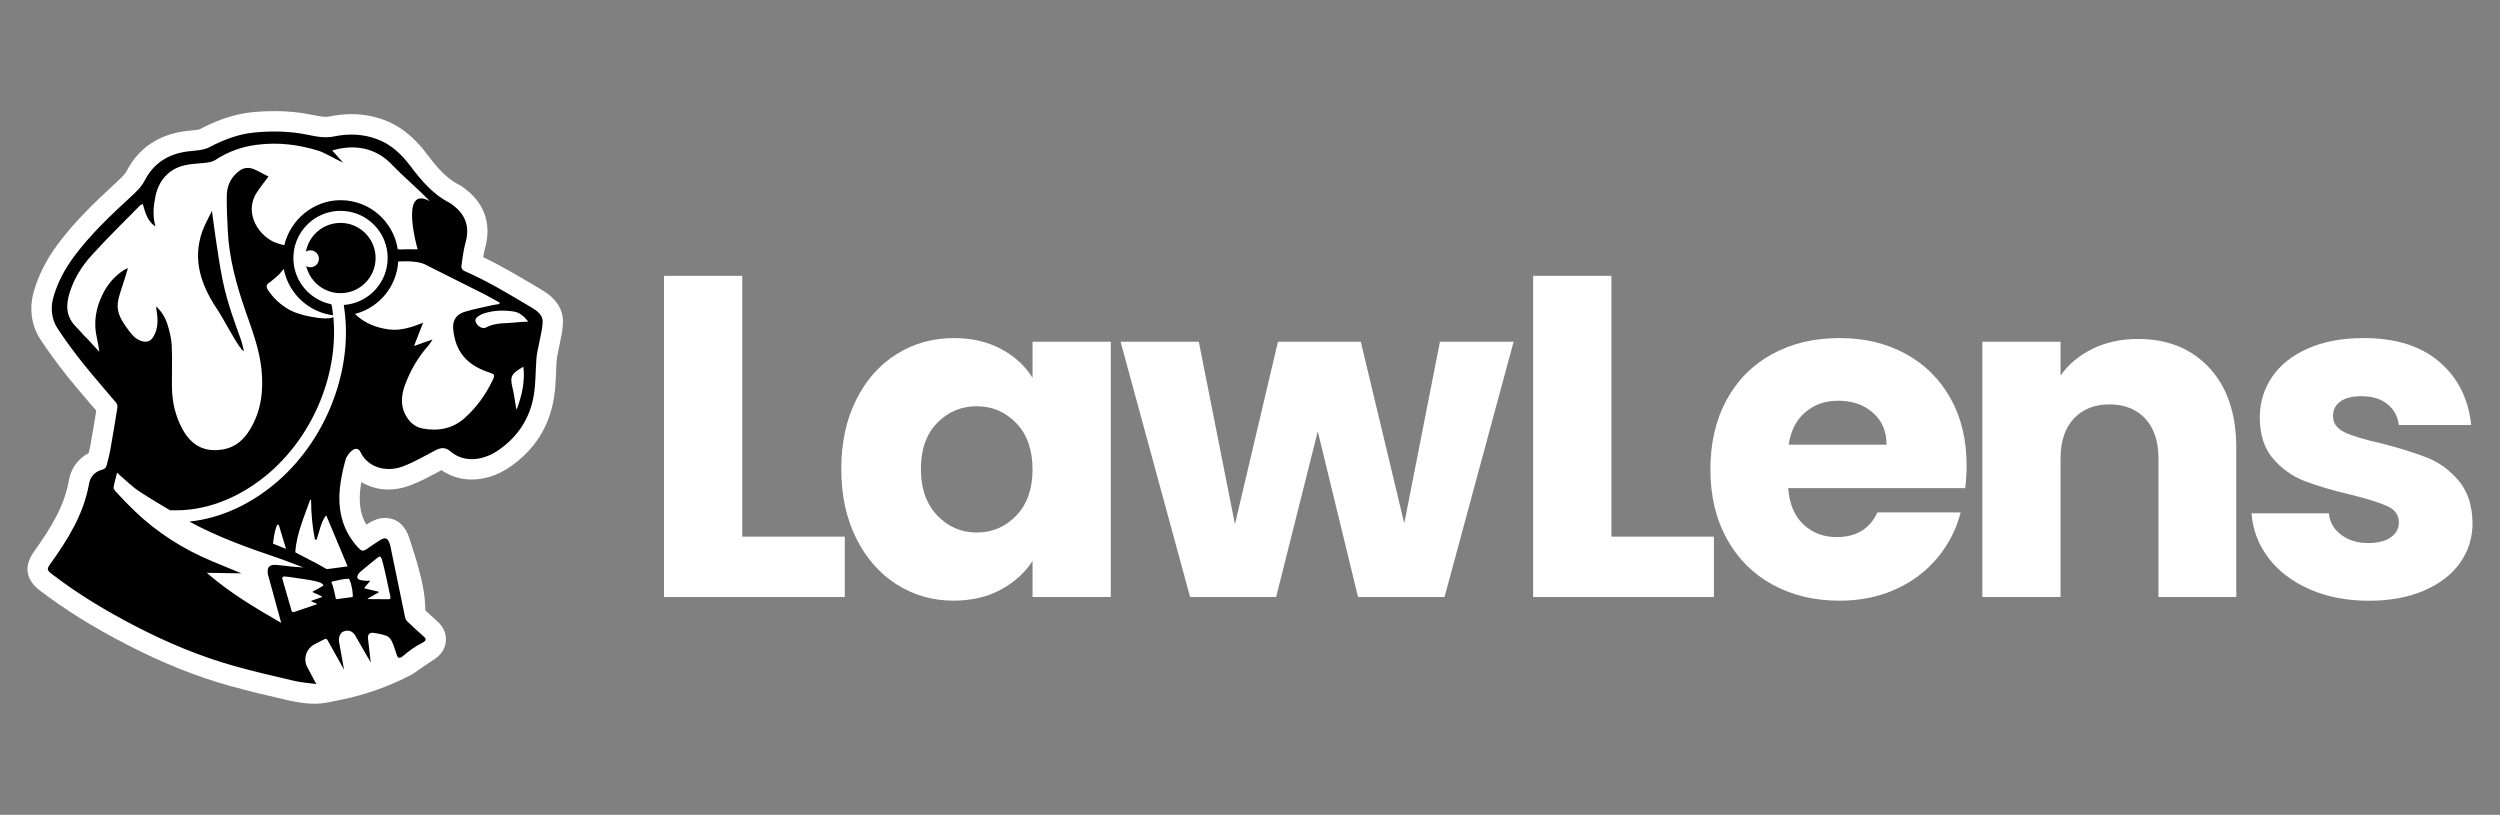
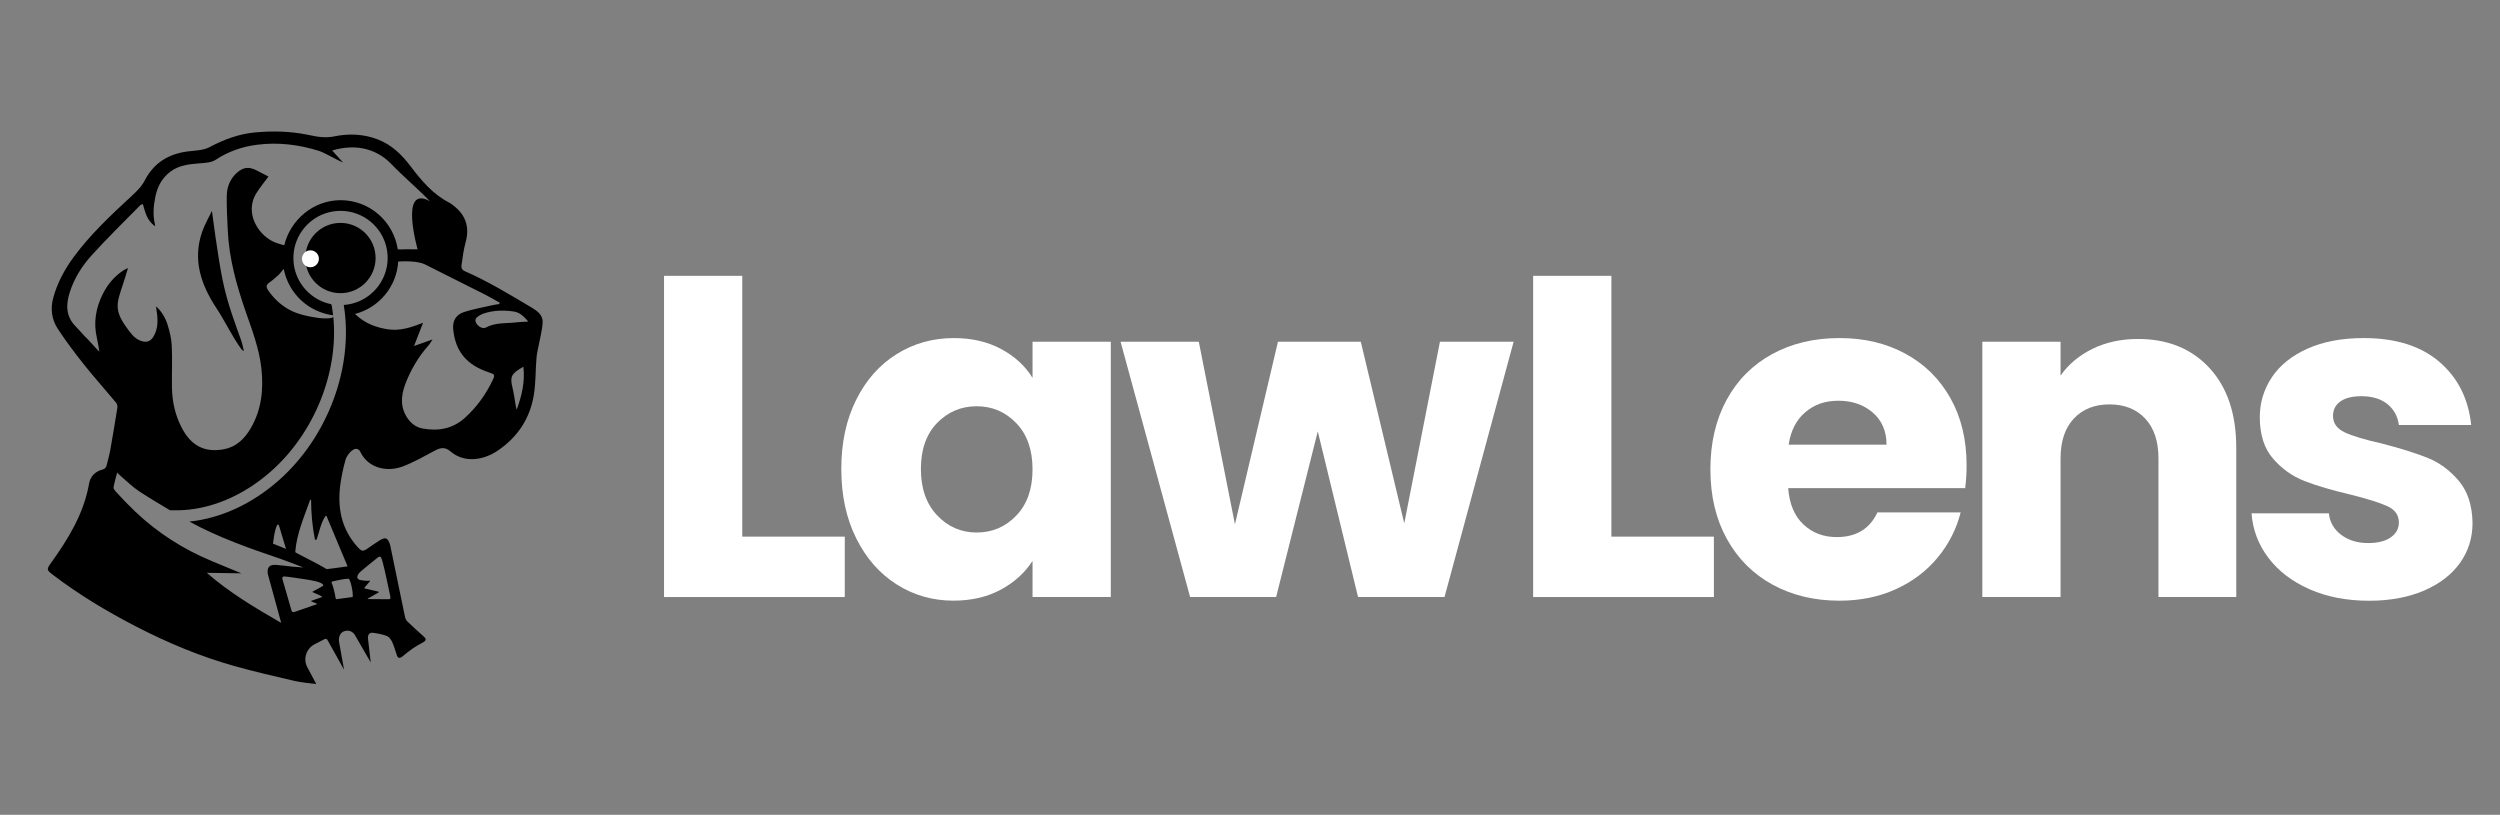
<svg xmlns="http://www.w3.org/2000/svg" width="135" height="44" viewBox="0 0 135 44" fill="none">
  <rect x="0" y="0" width="135" height="44" fill="#808080" stroke="none" />
  <path d="M40.084 28.978H45.618V32.24H35.858V14.895H40.082V28.978H40.084Z" fill="white" />
  <path d="M46.233 21.591C46.767 20.52 47.496 19.697 48.419 19.121C49.342 18.545 50.371 18.256 51.508 18.256C52.48 18.256 53.332 18.454 54.065 18.849C54.798 19.243 55.363 19.763 55.757 20.405V18.453H59.983V32.239H55.757V30.287C55.345 30.929 54.773 31.448 54.04 31.843C53.308 32.238 52.455 32.435 51.484 32.435C50.363 32.435 49.342 32.144 48.419 31.558C47.497 30.974 46.769 30.143 46.233 29.064C45.696 27.984 45.43 26.738 45.43 25.32C45.43 23.903 45.698 22.66 46.233 21.59V21.591ZM54.88 22.852C54.296 22.243 53.583 21.938 52.743 21.938C51.903 21.938 51.191 22.238 50.605 22.839C50.021 23.441 49.728 24.269 49.728 25.322C49.728 26.375 50.021 27.212 50.605 27.829C51.189 28.446 51.903 28.756 52.743 28.756C53.583 28.756 54.295 28.45 54.88 27.841C55.465 27.233 55.757 26.401 55.757 25.346C55.757 24.292 55.465 23.46 54.88 22.852Z" fill="white" />
  <path d="M81.735 18.453L78.004 32.239H73.335L71.16 23.294L68.911 32.239H64.266L60.511 18.453H64.735L66.687 28.312L69.01 18.453H73.482L75.83 28.262L77.757 18.453H81.735Z" fill="white" />
  <path d="M87.016 28.978H92.55V32.24H82.79V14.895H87.015V28.978H87.016Z" fill="white" />
  <path d="M106.124 26.36H96.562C96.628 27.216 96.903 27.87 97.389 28.324C97.874 28.778 98.472 29.003 99.18 29.003C100.235 29.003 100.967 28.559 101.38 27.67H105.876C105.645 28.576 105.229 29.391 104.628 30.115C104.026 30.841 103.273 31.409 102.367 31.82C101.461 32.232 100.448 32.437 99.328 32.437C97.976 32.437 96.775 32.148 95.72 31.572C94.666 30.996 93.843 30.173 93.25 29.102C92.658 28.031 92.361 26.779 92.361 25.346C92.361 23.914 92.654 22.662 93.238 21.591C93.822 20.52 94.641 19.697 95.696 19.121C96.75 18.545 97.96 18.256 99.328 18.256C100.695 18.256 101.847 18.537 102.885 19.096C103.923 19.657 104.734 20.456 105.319 21.492C105.904 22.53 106.196 23.741 106.196 25.124C106.196 25.52 106.172 25.931 106.122 26.36H106.124ZM101.873 24.012C101.873 23.287 101.626 22.711 101.132 22.282C100.639 21.855 100.02 21.64 99.279 21.64C98.538 21.64 97.974 21.847 97.488 22.258C97.002 22.67 96.702 23.254 96.587 24.012H101.873Z" fill="white" />
  <path d="M119.313 19.874C120.277 20.92 120.758 22.357 120.758 24.185V32.239H116.557V24.753C116.557 23.83 116.318 23.114 115.841 22.603C115.362 22.093 114.72 21.837 113.914 21.837C113.107 21.837 112.463 22.093 111.986 22.603C111.508 23.114 111.27 23.83 111.27 24.753V32.239H107.046V18.453H111.27V20.281C111.698 19.672 112.275 19.19 112.999 18.835C113.724 18.482 114.539 18.304 115.445 18.304C117.059 18.304 118.348 18.828 119.312 19.873L119.313 19.874Z" fill="white" />
  <path d="M124.721 31.82C123.782 31.409 123.041 30.844 122.497 30.128C121.952 29.411 121.649 28.608 121.583 27.719H125.759C125.808 28.198 126.031 28.584 126.425 28.881C126.82 29.178 127.306 29.325 127.882 29.325C128.409 29.325 128.817 29.222 129.106 29.015C129.395 28.809 129.539 28.543 129.539 28.213C129.539 27.818 129.333 27.525 128.922 27.336C128.509 27.146 127.843 26.937 126.92 26.706C125.932 26.475 125.108 26.233 124.45 25.977C123.792 25.722 123.222 25.319 122.745 24.766C122.267 24.215 122.029 23.469 122.029 22.53C122.029 21.739 122.248 21.019 122.684 20.368C123.119 19.717 123.763 19.203 124.611 18.824C125.459 18.446 126.468 18.256 127.638 18.256C129.367 18.256 130.731 18.685 131.727 19.541C132.724 20.398 133.296 21.535 133.444 22.951H129.54C129.474 22.472 129.264 22.094 128.911 21.814C128.556 21.533 128.091 21.395 127.515 21.395C127.021 21.395 126.643 21.489 126.379 21.679C126.115 21.869 125.983 22.128 125.983 22.457C125.983 22.853 126.193 23.148 126.612 23.346C127.033 23.544 127.687 23.742 128.577 23.939C129.598 24.203 130.43 24.461 131.072 24.717C131.714 24.973 132.279 25.384 132.764 25.953C133.249 26.52 133.501 27.283 133.517 28.239C133.517 29.046 133.29 29.767 132.838 30.401C132.384 31.035 131.734 31.534 130.886 31.897C130.038 32.258 129.054 32.44 127.933 32.44C126.731 32.44 125.66 32.233 124.721 31.822V31.82Z" fill="white" />
-   <path d="M16.964 38C16.803 38 16.64 37.99 16.481 37.971C16.405 37.963 16.328 37.953 16.253 37.944L16.217 37.938C16.038 37.915 15.761 37.864 15.585 37.823L15.57 37.819C14.514 37.574 13.422 37.321 12.35 37.02C10.554 36.515 8.754 35.792 6.85 34.809C5.044 33.877 3.507 32.921 2.153 31.887C1.382 31.297 1.275 30.569 1.841 29.78C2.801 28.444 3.488 27.276 3.726 25.918C3.837 25.282 4.226 24.758 4.788 24.467C4.82 24.346 4.849 24.232 4.867 24.133C4.982 23.485 5.094 22.828 5.198 22.178C5.055 22.009 4.911 21.841 4.768 21.675C4.404 21.25 4.035 20.821 3.682 20.379C3.084 19.628 2.611 18.983 2.196 18.351C1.704 17.602 1.566 16.693 1.812 15.794C2.054 14.909 2.491 14.036 3.113 13.198C4.037 11.951 5.12 10.92 6.336 9.797C6.582 9.57 6.751 9.408 6.845 9.225C7.474 8.008 8.563 7.269 9.991 7.085C10.095 7.071 10.199 7.061 10.305 7.05C10.47 7.034 10.72 7.01 10.79 6.975C11.839 6.425 12.779 6.129 13.746 6.047C14.113 6.015 14.473 5.999 14.816 5.999C15.527 5.999 16.187 6.063 16.834 6.197L16.867 6.203C17.13 6.257 17.377 6.309 17.588 6.309C17.67 6.309 17.744 6.302 17.819 6.286C18.208 6.205 18.597 6.164 18.976 6.164C19.607 6.164 20.219 6.276 20.795 6.499C21.91 6.931 22.612 7.738 23.042 8.308C23.523 8.943 24.05 9.595 24.745 9.955C24.964 10.068 25.126 10.202 25.258 10.309C26.196 11.082 26.531 12.169 26.201 13.371C26.156 13.536 26.121 13.71 26.093 13.888C27.09 14.366 28.028 14.924 28.939 15.467L29.275 15.666C30.054 16.128 30.432 16.73 30.399 17.455C30.383 17.815 30.313 18.148 30.251 18.44C30.226 18.555 30.205 18.655 30.188 18.755C30.171 18.849 30.152 18.941 30.131 19.033C30.101 19.177 30.072 19.311 30.064 19.416C30.046 19.639 30.036 19.867 30.027 20.109C30.009 20.545 29.991 20.996 29.917 21.465C29.665 23.055 28.849 24.327 27.491 25.245C26.872 25.663 26.156 25.894 25.477 25.894C24.877 25.894 24.317 25.719 23.841 25.388C23.782 25.419 23.723 25.451 23.663 25.483C23.184 25.741 22.688 26.008 22.139 26.214C21.753 26.36 21.36 26.434 20.971 26.434C20.441 26.434 19.941 26.292 19.512 26.032C19.5 26.104 19.489 26.174 19.478 26.244C19.354 27.099 19.448 27.763 19.782 28.334C19.82 28.309 19.858 28.284 19.897 28.259C20.096 28.134 20.406 27.969 20.786 27.969C21.167 27.969 21.811 28.115 22.114 29.094C22.16 29.241 22.208 29.387 22.255 29.534C22.34 29.799 22.435 30.093 22.518 30.385C22.745 31.176 22.965 32.025 22.967 32.962C23.156 33.139 23.353 33.315 23.545 33.487L23.61 33.545C24.036 33.924 24.099 34.335 24.079 34.614C24.048 35.006 23.833 35.352 23.47 35.59C23.082 35.843 22.704 36.1 22.345 36.356L22.288 36.397L22.255 36.414C21.052 37.05 19.765 37.511 18.432 37.783L17.75 37.922C17.491 37.974 17.227 38.001 16.962 38.001L16.964 38Z" fill="white" />
  <path d="M12.014 15.09C12.282 16.424 12.753 17.613 13.014 18.355C13.076 18.531 13.111 18.717 13.172 18.959C13.087 18.904 13.064 18.895 13.052 18.879C12.543 18.193 12.166 17.364 11.696 16.653C10.86 15.389 10.386 14.032 10.919 12.509C11.056 12.121 11.267 11.761 11.444 11.387C11.444 11.387 11.747 13.762 12.014 15.092V15.09Z" fill="black" />
  <path d="M18.385 12.037C17.338 12.037 16.488 12.887 16.488 13.934C16.488 14.982 17.338 15.831 18.385 15.831C19.433 15.831 20.282 14.982 20.282 13.934C20.282 12.887 19.433 12.037 18.385 12.037Z" fill="black" />
  <path d="M21.064 29.421C20.943 29.033 20.82 28.981 20.48 29.194C20.257 29.333 20.044 29.488 19.826 29.634C19.595 29.789 19.518 29.767 19.327 29.558C18.417 28.562 18.201 27.375 18.389 26.086C18.451 25.657 18.546 25.23 18.663 24.813C18.725 24.588 19.142 24.016 19.413 24.328C19.439 24.358 19.456 24.395 19.474 24.431C19.9 25.287 20.905 25.506 21.752 25.187C22.36 24.957 22.932 24.623 23.512 24.318C23.809 24.163 24.049 24.137 24.33 24.379C25.085 25.022 26.115 24.849 26.876 24.335C27.958 23.605 28.629 22.584 28.832 21.296C28.934 20.649 28.916 19.985 28.97 19.33C28.99 19.071 29.061 18.817 29.107 18.561C29.177 18.177 29.286 17.793 29.304 17.407C29.322 17.02 29.018 16.792 28.717 16.613C27.524 15.906 26.34 15.181 25.063 14.627C24.968 14.586 24.902 14.47 24.916 14.367C24.974 13.936 25.029 13.5 25.143 13.082C25.355 12.311 25.18 11.672 24.563 11.162C24.461 11.078 24.358 10.993 24.242 10.934C23.363 10.479 22.75 9.743 22.168 8.975C21.695 8.349 21.152 7.819 20.4 7.529C19.629 7.23 18.826 7.203 18.044 7.366C17.536 7.472 17.083 7.375 16.615 7.277C15.669 7.082 14.719 7.064 13.761 7.152C12.893 7.232 12.075 7.542 11.306 7.949C10.968 8.128 10.53 8.127 10.133 8.177C9.099 8.311 8.306 8.8 7.822 9.733C7.64 10.088 7.369 10.344 7.083 10.608C5.983 11.622 4.892 12.648 3.997 13.855C3.496 14.53 3.096 15.271 2.874 16.087C2.716 16.664 2.789 17.251 3.116 17.75C3.557 18.421 4.042 19.067 4.543 19.695C5.101 20.395 5.7 21.06 6.272 21.749C6.325 21.814 6.352 21.933 6.338 22.02C6.215 22.791 6.086 23.561 5.95 24.329C5.906 24.579 5.828 24.824 5.774 25.073C5.743 25.221 5.682 25.319 5.519 25.362C5.134 25.463 4.877 25.733 4.811 26.111C4.525 27.747 3.681 29.109 2.736 30.424C2.514 30.734 2.525 30.789 2.823 31.015C4.244 32.102 5.77 33.017 7.356 33.835C9.054 34.711 10.809 35.447 12.65 35.964C13.724 36.265 14.811 36.517 15.897 36.768C16.283 36.858 16.685 36.884 17.078 36.939L16.605 36.048C16.605 36.048 16.602 36.042 16.601 36.04C16.351 35.59 16.535 35.023 16.991 34.789C17.217 34.673 17.419 34.569 17.534 34.51C17.589 34.482 17.655 34.504 17.683 34.559L18.579 36.163L18.308 34.656C18.308 34.656 18.226 34.174 18.633 34.073C19.045 33.97 19.207 34.364 19.207 34.364L20.02 35.775L19.868 34.456C19.868 34.456 19.844 34.13 20.138 34.17C20.389 34.205 20.645 34.25 20.881 34.339C21.001 34.385 21.11 34.524 21.167 34.646C21.275 34.876 21.343 35.123 21.424 35.364C21.483 35.539 21.566 35.587 21.767 35.42C22.08 35.157 22.409 34.911 22.774 34.728C23.051 34.59 23.023 34.496 22.88 34.37C22.581 34.102 22.278 33.834 21.991 33.553C21.919 33.483 21.889 33.401 21.86 33.264L21.067 29.425L21.064 29.421ZM19.463 30.871C19.768 30.61 20.084 30.36 20.398 30.108C20.562 29.975 20.604 30.121 20.678 30.412C20.813 30.934 20.903 31.395 21.02 31.935C21.105 32.33 21.13 32.361 20.949 32.358L19.871 32.35C19.855 32.35 19.849 32.328 19.864 32.32L20.44 31.996C20.461 31.983 20.457 31.952 20.433 31.948C20.184 31.897 19.918 31.822 19.703 31.778C19.679 31.773 19.669 31.745 19.686 31.726C19.75 31.651 19.89 31.488 19.977 31.387C19.989 31.373 19.977 31.351 19.959 31.355C19.809 31.387 19.53 31.337 19.437 31.315C19.186 31.253 19.31 31.005 19.463 30.874V30.871ZM6.787 14.88C6.822 14.763 6.859 14.648 6.912 14.477C6.798 14.531 6.745 14.549 6.698 14.579C6.192 14.901 5.82 15.339 5.553 15.871C5.172 16.631 5.036 17.422 5.234 18.26C5.29 18.5 5.322 18.744 5.366 18.986C5.343 18.997 4.632 18.182 4.609 18.193C4.427 17.995 4.25 17.794 4.064 17.602C3.556 17.073 3.556 16.46 3.759 15.809C3.997 15.049 4.413 14.381 4.936 13.802C5.777 12.869 6.681 11.993 7.563 11.094C7.597 11.059 7.655 11.045 7.712 11.016C7.846 11.481 7.941 11.908 8.365 12.212C8.382 12.169 8.385 12.187 8.381 12.169C8.238 11.647 8.286 11.129 8.393 10.608C8.503 10.073 8.745 9.622 9.182 9.284C9.664 8.913 10.235 8.863 10.814 8.817C11.094 8.795 11.418 8.778 11.64 8.632C12.33 8.179 13.069 7.92 13.885 7.816C15.025 7.67 16.131 7.808 17.218 8.146C17.525 8.241 18.23 8.66 18.529 8.781L17.938 8.128C19.071 7.783 20.255 7.94 21.152 8.878C21.779 9.534 22.581 10.201 23.211 10.863C21.545 9.951 22.552 13.466 22.552 13.466C22.227 13.466 21.94 13.453 21.655 13.471C21.651 13.471 21.648 13.471 21.644 13.471L21.478 13.461C21.251 11.96 19.956 10.81 18.392 10.81C16.92 10.81 15.68 11.871 15.351 13.243L15.197 13.203C15.153 13.192 15.097 13.174 15.024 13.151C14.992 13.141 14.962 13.13 14.931 13.119C14.019 12.813 13.145 11.541 13.852 10.418C14.041 10.116 14.272 9.839 14.499 9.533C14.278 9.419 14.054 9.299 13.825 9.186C13.421 8.987 13.122 9.035 12.786 9.336C12.427 9.659 12.26 10.083 12.247 10.542C12.231 11.165 12.271 11.79 12.298 12.414C12.364 13.941 12.77 15.393 13.267 16.827C13.618 17.834 14 18.832 14.116 19.906C14.239 21.054 14.12 22.155 13.516 23.165C13.184 23.722 12.735 24.145 12.071 24.263C11.053 24.445 10.337 24.076 9.835 23.139C9.462 22.443 9.296 21.694 9.285 20.912C9.274 20.163 9.31 19.414 9.274 18.666C9.256 18.278 9.16 17.888 9.042 17.515C8.925 17.15 8.723 16.817 8.436 16.545C8.43 16.642 8.448 16.729 8.462 16.817C8.533 17.288 8.543 17.753 8.284 18.181C8.118 18.456 7.89 18.513 7.586 18.398C7.229 18.263 7.038 17.962 6.831 17.679C6.031 16.585 6.393 16.216 6.789 14.879L6.787 14.88ZM17.433 31.641C17.259 31.748 17.075 31.844 16.895 31.938C16.874 31.949 16.876 31.976 16.898 31.985C17.034 32.035 17.274 32.154 17.379 32.205C17.398 32.214 17.395 32.24 17.376 32.247L16.814 32.442C16.797 32.448 16.797 32.47 16.814 32.477L17.109 32.598C17.123 32.603 17.125 32.624 17.109 32.629C16.782 32.743 16.14 32.962 15.883 33.05C15.823 33.071 15.758 33.036 15.742 32.974L15.716 32.878L15.245 31.252C15.228 31.189 15.276 31.125 15.342 31.128C15.497 31.137 15.676 31.165 15.83 31.187C16.052 31.22 16.253 31.249 16.476 31.281C16.81 31.333 17.368 31.42 17.453 31.581C17.464 31.601 17.456 31.629 17.435 31.641H17.433ZM19.045 32.239L18.176 32.356C18.153 32.356 18.132 32.339 18.128 32.316C18.105 32.167 18.004 31.662 17.908 31.483C17.889 31.448 17.912 31.406 17.949 31.398C18.22 31.34 18.572 31.251 18.824 31.251C18.912 31.251 19.083 31.978 19.045 32.238V32.239ZM16.799 27.013C16.803 27.716 16.863 28.416 17.001 29.11C17.012 29.164 17.086 29.168 17.104 29.116C17.255 28.677 17.329 28.218 17.581 27.862C17.595 27.843 17.623 27.847 17.633 27.868C18.002 28.749 18.373 29.635 18.77 30.584C18.312 30.64 18.062 30.69 17.673 30.73C17.625 30.735 17.567 30.69 17.519 30.661C17.126 30.426 16.602 30.177 16.199 29.96C16.067 29.888 15.991 29.847 15.96 29.831C15.951 29.825 15.945 29.814 15.945 29.8C16.017 28.828 16.422 27.912 16.744 27.002C16.755 26.97 16.8 26.978 16.8 27.011L16.799 27.013ZM11.423 30.291C9.902 29.662 8.503 28.767 7.31 27.633C6.951 27.292 6.6 26.93 6.25 26.543C6.194 26.481 6.121 26.386 6.132 26.32C6.173 26.072 6.247 25.83 6.323 25.525C6.431 25.626 6.489 25.682 6.55 25.733C6.87 26.002 7.169 26.306 7.517 26.533C8.062 26.89 8.622 27.221 9.182 27.556H9.596C11.328 27.536 13.115 26.791 14.627 25.458C16.987 23.377 18.297 20.079 17.997 17.089C18.003 17.151 17.893 17.177 17.753 17.188C17.541 17.203 17.262 17.178 17.219 17.173C16.682 17.096 16.067 16.979 15.591 16.708C15.144 16.454 14.773 16.105 14.482 15.68C14.344 15.475 14.378 15.371 14.575 15.235C14.741 15.119 14.889 14.978 15.043 14.846C15.102 14.795 15.24 14.602 15.322 14.525L15.36 14.689C15.666 15.922 16.707 16.862 17.989 17.026C17.971 16.86 17.949 16.695 17.922 16.53L17.886 16.427C16.951 16.24 16.201 15.541 15.941 14.635C15.909 14.525 15.885 14.411 15.868 14.296C15.868 14.292 15.868 14.288 15.867 14.282C15.86 14.234 15.854 14.184 15.852 14.135C15.852 14.123 15.849 14.109 15.849 14.097C15.845 14.042 15.843 13.988 15.843 13.932C15.843 13.875 15.846 13.819 15.85 13.762C15.85 13.749 15.852 13.736 15.853 13.723C15.857 13.669 15.863 13.615 15.871 13.563C15.871 13.562 15.871 13.559 15.871 13.558C15.879 13.499 15.89 13.441 15.902 13.383C15.902 13.379 15.904 13.376 15.905 13.372C15.918 13.316 15.933 13.259 15.949 13.204C16.263 12.153 17.236 11.386 18.389 11.386C19.622 11.386 20.651 12.263 20.884 13.427C20.901 13.508 20.913 13.591 20.921 13.675C20.921 13.68 20.921 13.686 20.921 13.691C20.924 13.728 20.928 13.764 20.93 13.801C20.932 13.844 20.932 13.888 20.932 13.93C20.932 13.973 20.932 14.013 20.93 14.054C20.928 14.094 20.924 14.135 20.921 14.175C20.804 15.408 19.805 16.383 18.562 16.468C19.114 19.8 17.712 23.594 15.052 25.94C13.6 27.22 11.911 27.994 10.225 28.165C11.788 29.018 13.464 29.608 15.148 30.178C15.457 30.283 16.38 30.643 16.38 30.643L15.793 30.599C15.507 30.57 15.222 30.526 14.935 30.506C14.553 30.478 14.411 30.616 14.462 30.996L15.185 33.636C13.776 32.827 12.348 31.97 11.168 30.932L13.034 30.96L11.42 30.293L11.423 30.291ZM15.446 29.64L14.742 29.356C14.789 29.04 14.808 28.714 14.957 28.367C14.977 28.319 15.047 28.321 15.063 28.372L15.445 29.64H15.446ZM22.355 18.689C22.509 18.295 22.663 17.899 22.846 17.43C22.212 17.679 21.61 17.877 20.972 17.786C20.391 17.704 19.724 17.497 19.169 16.953C20.455 16.622 21.422 15.49 21.504 14.121C21.884 14.098 22.585 14.097 22.943 14.275C24.028 14.82 25.114 15.361 26.197 15.91C26.462 16.044 26.718 16.197 26.978 16.341C26.974 16.367 26.97 16.392 26.965 16.418C26.843 16.438 26.718 16.451 26.597 16.479C26.095 16.593 25.585 16.686 25.093 16.838C24.634 16.979 24.429 17.301 24.473 17.772C24.587 18.981 25.203 19.709 26.39 20.104C26.725 20.215 26.747 20.23 26.589 20.559C26.225 21.315 25.742 21.983 25.121 22.549C24.457 23.154 23.675 23.297 22.824 23.14C22.503 23.081 22.234 22.9 22.036 22.626C21.605 22.031 21.64 21.396 21.884 20.748C22.174 19.98 22.582 19.282 23.128 18.665C23.217 18.564 23.282 18.443 23.358 18.33L22.354 18.685L22.355 18.689ZM27.902 22.116C27.866 22.032 27.858 21.947 27.843 21.863C27.789 21.555 27.75 21.245 27.676 20.942C27.526 20.337 27.608 20.172 28.263 19.805C28.357 20.618 28.178 21.371 27.902 22.116ZM27.891 17.408C27.333 17.47 26.757 17.403 26.232 17.689C26.06 17.782 25.786 17.62 25.695 17.401C25.614 17.206 25.768 17.118 25.897 17.033C25.972 16.983 26.057 16.948 26.141 16.921C26.669 16.755 27.209 16.74 27.749 16.823C28.06 16.871 28.284 17.074 28.527 17.365C28.273 17.381 28.08 17.385 27.889 17.405L27.891 17.408Z" fill="black" />
  <path d="M16.763 14.432C17.016 14.432 17.221 14.227 17.221 13.974C17.221 13.721 17.016 13.517 16.763 13.517C16.51 13.517 16.305 13.721 16.305 13.974C16.305 14.227 16.51 14.432 16.763 14.432Z" fill="white" />
</svg>